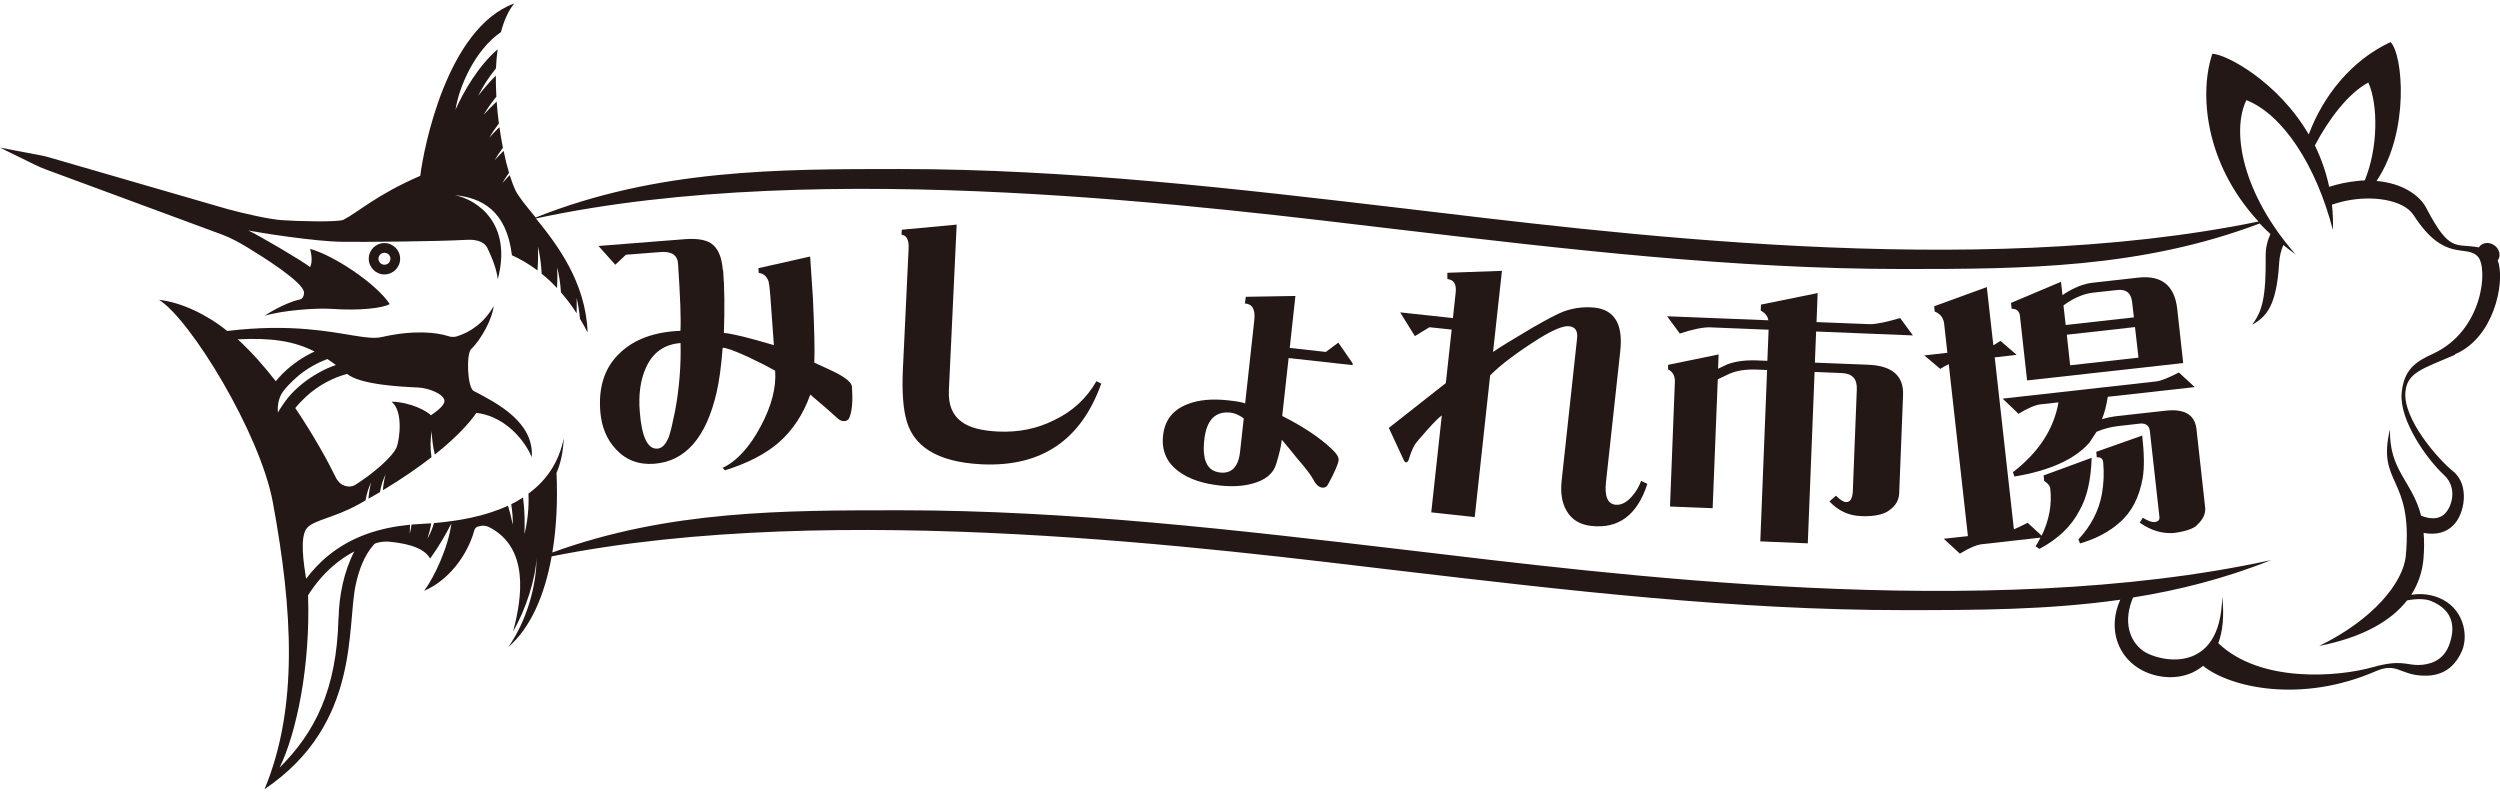
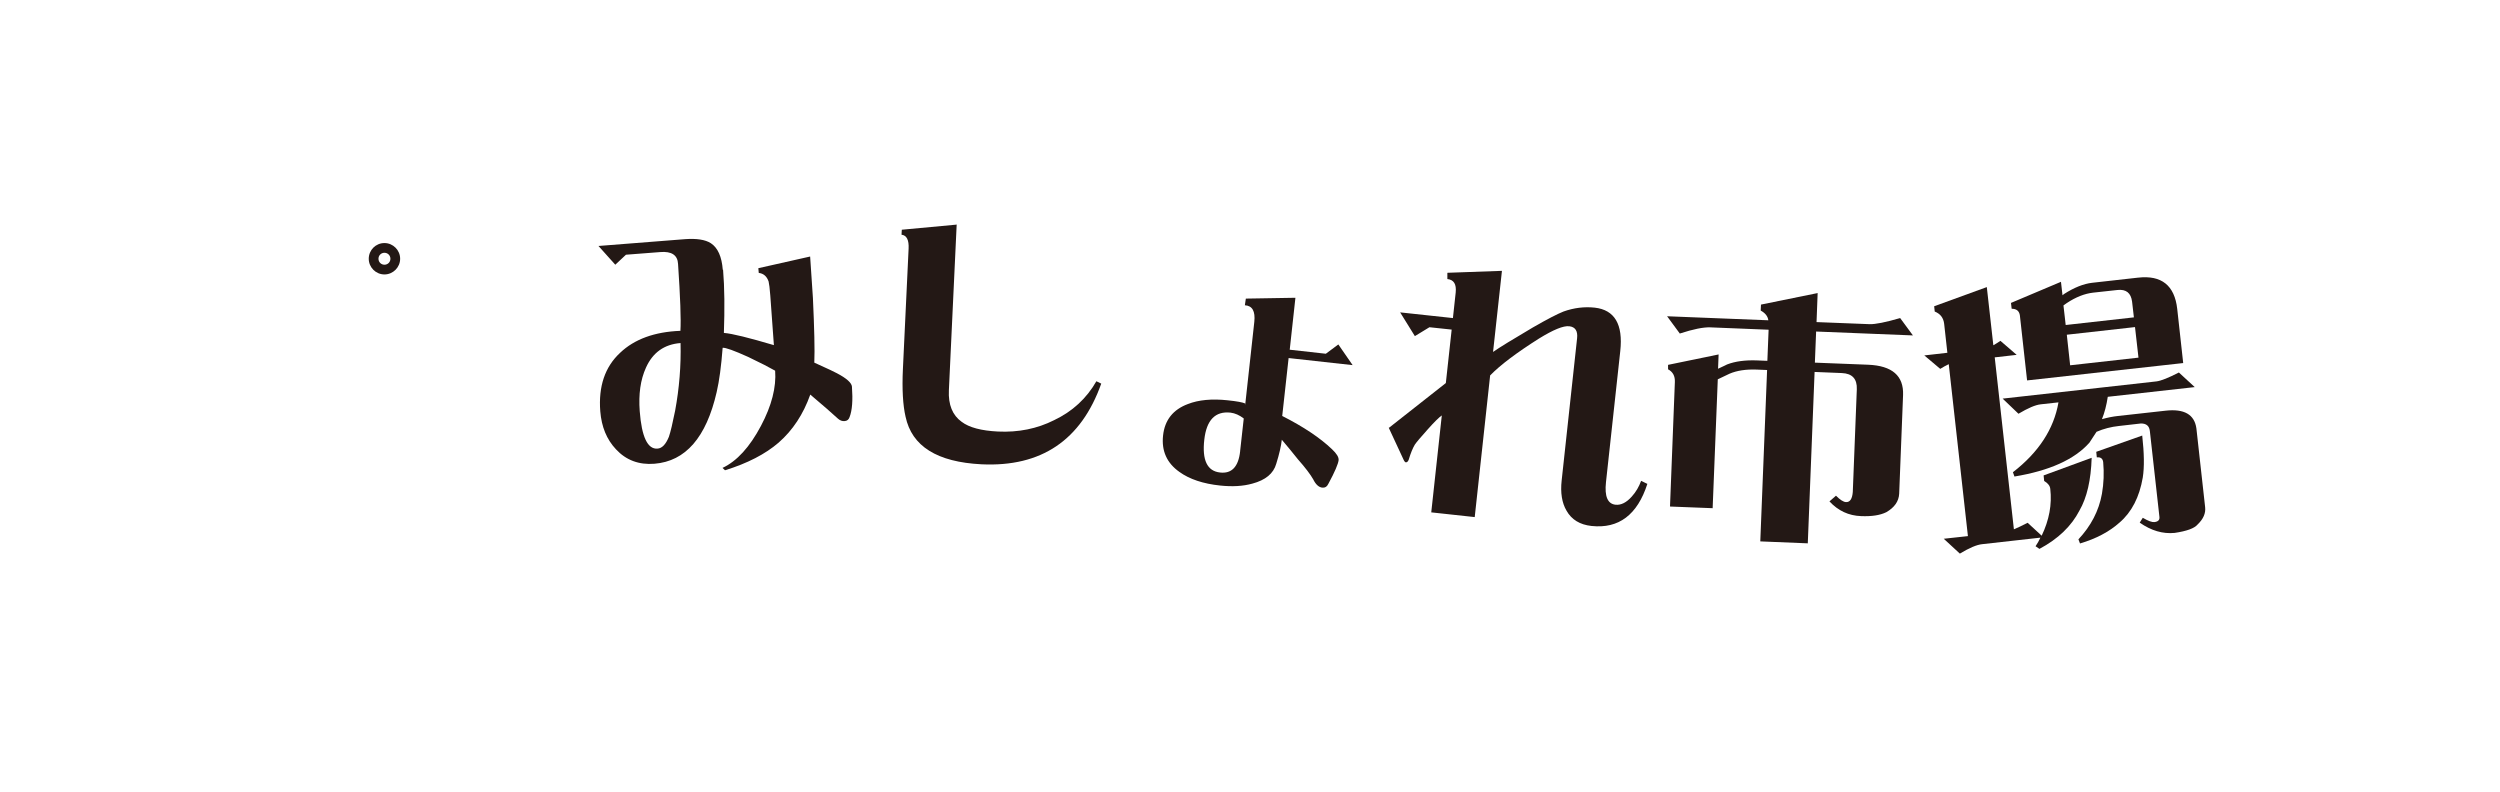
<svg xmlns="http://www.w3.org/2000/svg" id="_レイヤー_1" viewBox="0 0 180 57">
  <defs>
    <style>.cls-1{fill:#231815;}</style>
  </defs>
  <path class="cls-1" d="m27.68,18.2c.24,0,.43.19.43.43s-.19.43-.43.43-.43-.19-.43-.43.19-.43.43-.43m0-.7c-.63,0-1.13.51-1.13,1.13s.51,1.13,1.13,1.13,1.13-.51,1.13-1.13-.51-1.13-1.13-1.13h0Z" />
-   <path class="cls-1" d="m176.77,25.5c2.75-1.17,3.55-4.98,3.13-6.55-.02-.07-.05-.14-.07-.2,0,0,.02-.02.02-.02.23-.33.11-.81-.26-1.07-.37-.26-.86-.21-1.09.12,0,0,0,.02-.02.03,0,0,0,0-.01,0-1.67-.31-2.08.43-3.78-2.84-.49-.94-1.77-1.79-3.58-1.94,2.41-3.57,1.9-9.13,1.01-10-2.87,1.33-4.88,3.94-5.89,6.65-2.22-3.8-5.92-5.77-6.94-5.81-.93,2.74-.62,7.81,3.32,12.08-20.6,4.24-46.86.79-61.59-.95-11.9-1.4-24.03-2.83-36.21-2.83-8.81,0-17.46,0-26.24,3.49-.67-.82-1.22-1.47-1.46-1.96-.13-.28-.27-.65-.41-1.09-.19.2-.37.39-.53.57.14-.24.3-.49.48-.74-.14-.46-.27-.99-.39-1.58-.24.24-.46.47-.65.68.17-.29.37-.6.6-.9-.09-.47-.18-.97-.25-1.49-.27.27-.52.52-.73.76.19-.33.43-.68.69-1.02-.07-.51-.12-1.04-.16-1.58-.36.34-.67.67-.94.96.25-.42.56-.87.92-1.31-.03-.51-.04-1.01-.04-1.52-.5.51-.93,1.02-1.27,1.46.31-.63.75-1.33,1.28-1.98.02-.47.06-.93.12-1.37-1.4,1.21-2.44,3.03-3.03,4.34.23-1.56,1.35-4.26,3.27-5.58.21-.81.52-1.51.95-2.06-4.82,1.77-6.51,10.37-6.76,12.41-3.14,1.36-4.42,2.58-5.52,3.16-.37.19-3.38.11-4.47.03-.87-.06-2.74-.48-3.97-.82l-12.8-3.71c-.2-.06-.39-.1-.59-.14l-2.91-.55,2.51,1.23c.28.14.57.26.87.37l12.61,4.66c.65.24,1.37.64,1.85.94,1,.61,4.05,2.5,4.05,3.24,0,.2-.08.46-.32.5-.66.13-1.79.67-2.52,1.17,1.23-.39,3.74-.58,4.83-.5,2,.14,3.7-.05,4.18-.35-1-1.51-4.07-3.52-5.73-3.97.09.34.19.94,0,1.31-.62-.48-3.69-2.28-4.44-2.63.86.16,4.69.78,6.74.81,1.48.02,6.76-.02,8.95-.14.5-.03,1.24.02,1.52.6.37.77.67,1.57.74,2.24,1.06-4-1.45-5.72-3.09-6.06,1.9.19,3.72,1.08,4.11,4.33.54.24,1.17.59,1.84,1.09.05-.63.05-1.23.03-1.72.14.58.24,1.25.27,1.96.37.29.74.64,1.11,1.03.03-.55.03-1.06.01-1.49.13.54.23,1.15.27,1.8.38.44.77.94,1.13,1.51.01-.4,0-.77,0-1.1.11.45.19.95.24,1.49.19.31.37.64.55.99-.13-3.62-2.2-6.34-3.72-8.21,20.71-4.48,48.96-.75,62.24.81,11.9,1.4,24.03,2.83,36.21,2.83,8.61,0,17.09-.04,25.66-3.28.24.26.5.51.77.76-.23.51-.35,1.05-.34,1.59.03,2.98-.25,3.99-.98,4.94,1.03-.56,1.77-1.36,1.95-4.46.03-.45.13-.88.3-1.28.28.23.57.45.88.67-3.76-4.29-4.66-8.77-3.54-11.1,2.65,1.05,5.03,4.73,6.23,9.35.02-.63,0-1.23-.07-1.82.19-.06.38-.13.58-.18,2.24-.59,4.6-.17,5.3.93,2.24,3.48,3.77,2.05,4.63,2.99.74.81.4,5.33-3.25,7-1.21.55-2.09,1.12-2.24,2.83-.17,1.94,1.79,4.73,3.06,5.9,1.01.94.54,2.39-.04,2.86-.43.34-1.02.3-1.62.06-.63-2.48-2.31-3.23-2.24-6.22-.97,4.02,1.67,3.35,1.14,9.1-.18,1.93-2.35,4.61-6.24,6.5,3.19-.63,5.2-1.83,6.33-3.28.71-.14,1.34-.11,1.69.03,1.75.69,1.78,2.04,1.32,3.23-.43,1.1-1.4,1.38-2.18,1.39-.89.02-1.25-.42-3.31.16-2.43.69-8.07,1.18-11.11-1.73.31-.85.44-1.95.28-3.35-.1,5.79-4.66,4.65-5.7,3.9-1-.73-1.44-2.13-.72-3.84,3.3-.53,6.61-1.36,9.93-2.69-20.73,4.53-47.55,1-62.49-.76-11.9-1.4-24.03-2.83-36.21-2.83-8.4,0-16.67,0-25.04,3.04.3-1.79.39-3.75.3-5.73.29-.67.48-1.48.52-2.49-.36,1.8-1.31,3.08-2.54,3.98.05,1.04-.08,2.08-.29,2.92.03-.73.03-1.67-.1-2.64-.27.17-.55.34-.85.48.08.52.12,1.02.11,1.48-.08-.4-.19-.87-.34-1.37-1.7.79-3.65,1.11-5.33,1.25-.12.41-.29.8-.47,1.12.1-.31.2-.69.27-1.1-.23.02-.46.03-.68.04-.25.01-.5.03-.74.05-.03.24-.07.47-.13.66.01-.19.02-.41.02-.65-2.14.21-4.16.82-5.88,2.22-.61.49-1.13,1.06-1.6,1.67-.15-.96-.5-3.04.08-3.67.52-.57,1.95-.72,3.71-1.69.17-.09.33-.19.49-.28.08-.48.23-.94.4-1.3-.08.32-.16.74-.19,1.18.28-.16.56-.33.83-.48.08-.47.23-.91.4-1.27-.08.31-.16.72-.19,1.14,1.41-.85,2.56-1.65,3.5-2.38-.1-.66-.08-1.33.01-1.88.02.47.08,1.08.23,1.69,1.52-1.21,2.46-2.23,2.99-3,1.69.18,3.25,1.51,3.99,3.18.17-2.51-2.49-3.88-4.18-4.76-.47-.24-.54-2.69-.19-3.01.72-.68,1.55-2.22,1.62-3.09-.7,1.23-1.71,1.88-2.65,2.17-.2.06-.42.05-.62-.02-.85-.28-2.53-.45-4.79.07-1.01.23-2.61-.34-5.38-.57-1.53-.13-3.41-.15-5.74.13-1.43-1.16-3.3-2.07-4.91-2.24,2.23,1.36,7.29,9.61,8.2,14.6,1.44,7.8,1.83,14.78-.6,20.63,6.97-4.7,5.88-11.75,6.58-14.8.23-1.01.59-2.01,1.27-2.79.05-.06.12-.11.2-.13,0,0,0,0,0,0,.29-.09.6-.12.91-.1,1.7.16,2.62.59,2.96,1.22.63-.87,1.14-1.77,1.53-2.53-.22,1.73-1.24,3.88-1.96,4.85,1.75-.75,3.11-2.53,3.62-4.38.03-.11.12-.2.23-.24.04-.01.08-.02.12-.03.23-.07.48-.05.7.06,2.88,1.46,2.41,5.02,1.73,7.52.94-1.61,1.62-3.82,1.69-5.27,0,1.86-.64,4.4-2.03,6.39,1.61-1.39,2.62-3.74,3.12-6.53,20.59-4.12,48.07-.49,61.11,1.04,11.9,1.4,24.03,2.83,36.21,2.83,5.24,0,10.43-.01,15.62-.75-.96,2.14-.13,4.24,1.65,5.12,1.3.65,3.08.68,4.31-.36,1.96,1.58,7.07,2.72,12.43.39,1.55-.67,1.72.27,3.44.32,1.07.03,2.13-.33,2.77-1.78.49-1.12.14-3.15-1.74-3.86-.57-.21-1.19-.3-1.91-.18.52-.81.8-1.69.88-2.58.06-.71.06-1.33.01-1.88,1,.19,1.67-.1,2.1-.51.87-.81,1.24-2.95.02-3.93-1.1-.88-3.6-3.76-3.43-5.7.12-1.39,1.17-1.66,3.56-2.68Zm-6.52-12.51c-.17,0-.35.02-.53.04-.71.07-1.39.22-2.02.42-.23-1.08-.59-2.08-1.03-2.98.99-1.88,2.4-3.75,3.85-4.53.71,1.6.71,4.71-.26,7.05ZM24.99,26.92c.93.78,3.92.93,5.11.98.79.04,1.9.48,1.9.98,0,.28-.44.66-.97,1.02-.3-.3-1.43-.94-2.84-.98.84.67.59,2.61.39,3.22-.24.71-1.76,1.99-3,2.77-.42.26-1.08.11-1.39-.51-.57-1.17-1.6-3.05-2.93-5.02.23-.29.5-.56.75-.8.44-.41.93-.76,1.46-1.05.26-.14.52-.26.79-.37.24-.09.48-.17.73-.24Zm-7.87-2.49c2.46-.12,4.06.13,5.53.88-.2.09-.4.19-.59.3-.79.45-1.6,1.08-2.2,1.84-.84-1.08-1.76-2.12-2.74-3.02Zm3.62,4.2c-.22.27-.53.72-.73,1.07-.05-.54.07-1.12.39-1.54.22-.29.49-.56.74-.8.44-.42.92-.77,1.45-1.06.32-.18.65-.32.98-.45.2.13.41.28.61.43-.43.15-.84.33-1.24.56-.79.44-1.6,1.06-2.21,1.8Zm3.63,15.86c-.12,5.22-1.73,8.27-4.24,10.78,1.22-2.49,2.23-7.35,2.05-12.41.5-.79,1.1-1.51,1.82-2.13.46-.4.97-.74,1.51-1.03-.75,1.45-1.1,3.19-1.13,4.79Z" />
  <path class="cls-1" d="m52.04,19.43c-.07-.95-.36-1.59-.86-1.92-.41-.26-1.03-.35-1.86-.29l-6.23.49,1.21,1.35.77-.72,2.46-.19c.83-.07,1.26.22,1.29.86.16,2.38.22,3.98.17,4.81-1.86.07-3.31.6-4.34,1.58-1.1,1.02-1.57,2.43-1.43,4.22.09,1.11.46,2.02,1.13,2.73.72.78,1.65,1.13,2.77,1.04,2.24-.18,3.73-1.89,4.48-5.16.19-.82.33-1.88.43-3.19.21-.02.82.2,1.84.66.9.43,1.54.76,1.94.99.09,1.19-.25,2.52-1.02,3.97-.81,1.53-1.73,2.54-2.77,3.03l.18.17c1.62-.5,2.91-1.17,3.86-1.99,1.02-.89,1.78-2.05,2.28-3.46.91.77,1.58,1.35,2,1.74.15.13.3.18.46.17.19-.01.31-.11.37-.29.19-.49.24-1.22.17-2.19-.02-.27-.38-.6-1.09-.97-.09-.06-.63-.31-1.62-.76.04-.92,0-2.47-.1-4.65-.06-.91-.12-1.9-.2-2.99l-3.73.84.03.34c.34.04.58.24.71.62.04.16.08.49.12,1l.26,3.58c-1.79-.53-2.99-.83-3.6-.88.06-1.73.05-3.25-.06-4.56Zm-3.43,10.14c-.18.9-.33,1.53-.45,1.88-.22.54-.49.83-.82.85-.71.06-1.14-.84-1.28-2.7-.09-1.21.05-2.25.45-3.13.49-1.09,1.32-1.68,2.49-1.77.04,1.62-.09,3.25-.39,4.87Z" />
  <path class="cls-1" d="m68.9,16.17l-3.97.37-.02.36c.37.04.54.38.51,1l-.41,8.66c-.07,1.47,0,2.62.19,3.44.45,2.13,2.27,3.27,5.48,3.43,4.29.2,7.16-1.73,8.61-5.81l-.35-.17c-.71,1.24-1.72,2.17-3.04,2.8-1.23.62-2.58.89-4.05.82-1.2-.06-2.07-.29-2.61-.7-.66-.47-.97-1.23-.92-2.27l.56-11.91Z" />
-   <path class="cls-1" d="m89.65,29.05c-.17-.08-.59-.16-1.27-.23-1.13-.12-2.08-.03-2.85.27-1.07.4-1.67,1.15-1.79,2.27-.12,1.1.27,1.98,1.18,2.62.72.52,1.7.85,2.94.98.86.09,1.63.05,2.31-.14.94-.25,1.52-.72,1.72-1.43.22-.7.35-1.28.4-1.73.39.46.78.93,1.16,1.41.54.61.9,1.09,1.1,1.44.18.37.4.57.65.6.2.02.35-.07.45-.29.46-.85.7-1.42.73-1.69.02-.21-.14-.47-.48-.79-.86-.82-2.06-1.62-3.58-2.39l.46-4.17,4.61.51v-.13s-1.03-1.49-1.03-1.49l-.9.67-2.6-.29.41-3.74c-1.65.03-2.84.05-3.57.06l-.07.48c.54.03.76.43.68,1.19l-.66,6.01Zm-.36,3.44c-.12,1.12-.61,1.63-1.45,1.53-.92-.1-1.3-.89-1.13-2.37.16-1.41.79-2.06,1.89-1.94.32.04.64.18.95.42l-.26,2.34Z" />
+   <path class="cls-1" d="m89.65,29.05c-.17-.08-.59-.16-1.27-.23-1.13-.12-2.08-.03-2.85.27-1.07.4-1.67,1.15-1.79,2.27-.12,1.1.27,1.98,1.18,2.62.72.52,1.7.85,2.94.98.86.09,1.63.05,2.31-.14.94-.25,1.52-.72,1.72-1.43.22-.7.35-1.28.4-1.73.39.46.78.93,1.16,1.41.54.61.9,1.09,1.1,1.44.18.37.4.57.65.6.2.02.35-.07.45-.29.46-.85.7-1.42.73-1.69.02-.21-.14-.47-.48-.79-.86-.82-2.06-1.62-3.58-2.39l.46-4.17,4.61.51s-1.03-1.49-1.03-1.49l-.9.67-2.6-.29.41-3.74c-1.65.03-2.84.05-3.57.06l-.07.48c.54.03.76.43.68,1.19l-.66,6.01Zm-.36,3.44c-.12,1.12-.61,1.63-1.45,1.53-.92-.1-1.3-.89-1.13-2.37.16-1.41.79-2.06,1.89-1.94.32.04.64.18.95.42l-.26,2.34Z" />
  <path class="cls-1" d="m99.99,30.8l1.05,2.26c.06.14.12.22.18.23.09,0,.16-.06.21-.2.14-.47.29-.83.44-1.08.12-.18.43-.54.93-1.1.48-.54.82-.87,1.01-1l-.76,6.98,3.13.34,1.11-10.2c.73-.75,1.9-1.63,3.51-2.65,1.04-.64,1.76-.94,2.19-.89.43.05.62.34.56.87l-1.11,10.23c-.1.89.02,1.62.35,2.18.36.64.96,1.01,1.8,1.1,1.96.21,3.3-.8,4.02-3.03l-.45-.22c-.15.42-.37.8-.67,1.13-.39.44-.78.63-1.17.59-.57-.06-.8-.6-.69-1.62l1.03-9.45c.21-1.92-.41-2.96-1.84-3.12-.74-.08-1.5.01-2.25.28-.43.17-1.17.55-2.21,1.15-1.44.85-2.39,1.43-2.86,1.76l.64-5.84-3.93.14v.45c.47.05.66.37.6.97l-.2,1.84-3.8-.41,1.06,1.71,1.05-.64,1.6.17-.42,3.85-4.08,3.21Z" />
  <path class="cls-1" d="m120.96,24.01c.95-.31,1.68-.46,2.19-.44l4.19.17-.09,2.24-.75-.03c-.84-.03-1.55.06-2.15.29.01,0-.2.1-.65.31l.04-1.03-3.64.75v.32c.34.18.51.48.49.92l-.35,8.96,3.07.12.37-9.28.84-.4c.53-.23,1.19-.33,1.96-.3l.75.03-.49,12.34,3.42.14.49-12.34,1.96.08c.75.03,1.11.42,1.08,1.17l-.29,7.39c-.04.5-.2.74-.48.73-.19,0-.43-.16-.73-.46l-.47.41c.62.67,1.38,1.03,2.28,1.06.76.03,1.36-.06,1.81-.28.59-.34.9-.78.93-1.33l.28-7.11c.05-1.38-.78-2.11-2.52-2.18l-3.83-.15.09-2.24,6.97.28-.92-1.25c-1.06.31-1.79.45-2.19.44l-3.83-.15.08-2.09-4.08.83-.02.43c.33.18.51.41.55.7l-7.29-.29.92,1.25Z" />
  <path class="cls-1" d="m158.02,27.87l-1.14-1.05c-.76.39-1.29.6-1.61.64l-11.08,1.24,1.14,1.09c.69-.41,1.22-.64,1.61-.68l1.27-.14c-.33,1.92-1.43,3.6-3.28,5.03l.11.31c2.53-.42,4.33-1.23,5.4-2.44.17-.25.34-.51.51-.78.51-.22,1.05-.36,1.62-.42l1.58-.18c.39,0,.6.18.64.55l.69,6.19c.02.21-.1.33-.36.36-.17.02-.45-.08-.84-.31l-.22.35c.83.58,1.66.82,2.51.74.88-.13,1.43-.33,1.66-.61.41-.39.59-.81.54-1.24l-.63-5.68c-.14-1-.88-1.42-2.22-1.27l-3.42.38c-.38.04-.77.12-1.16.23.19-.47.33-1.01.42-1.61l6.27-.7Z" />
  <path class="cls-1" d="m149.65,38.84l.11.29c1.15-.34,2.1-.84,2.84-1.5.88-.75,1.44-1.84,1.68-3.25.12-.75.1-1.75-.04-3.02l-3.31,1.17.04.4c.28-.03.43.09.46.35.07.77.04,1.52-.09,2.27-.22,1.23-.79,2.32-1.7,3.29Z" />
  <path class="cls-1" d="m139.71,26.55c.21-.13.41-.24.6-.33l1.38,12.38-1.74.19,1.16,1.07c.68-.41,1.21-.64,1.61-.68l4.19-.47c-.1.21-.21.42-.35.62l.28.19c1.35-.72,2.31-1.65,2.88-2.76.54-.93.83-2.2.88-3.8l-3.46,1.27.04.4c.27.16.42.35.44.57.13,1.12-.08,2.25-.62,3.37l-1.01-.93c-.39.2-.72.36-.99.47l-1.38-12.38,1.58-.18-1.17-1.01c-.19.13-.35.23-.51.32l-.47-4.19-3.79,1.38.04.38c.4.16.63.45.68.89l.23,2.08-1.66.19,1.15.97Z" />
  <path class="cls-1" d="m153.94,19.99l-3.3.37c-.62.07-1.3.34-2.03.81l-.11.09-.11-.97-3.6,1.52.05.42c.35,0,.54.16.59.47l.52,4.69,11.24-1.25-.43-3.9c-.19-1.69-1.13-2.44-2.81-2.25Zm-5.37,2l.24-.17c.65-.43,1.28-.68,1.9-.75l1.74-.19c.63-.07.98.21,1.06.84l.13,1.13-4.91.55-.16-1.4Zm.48,4.31l-.24-2.2,4.91-.55.25,2.2-4.91.55Z" />
</svg>